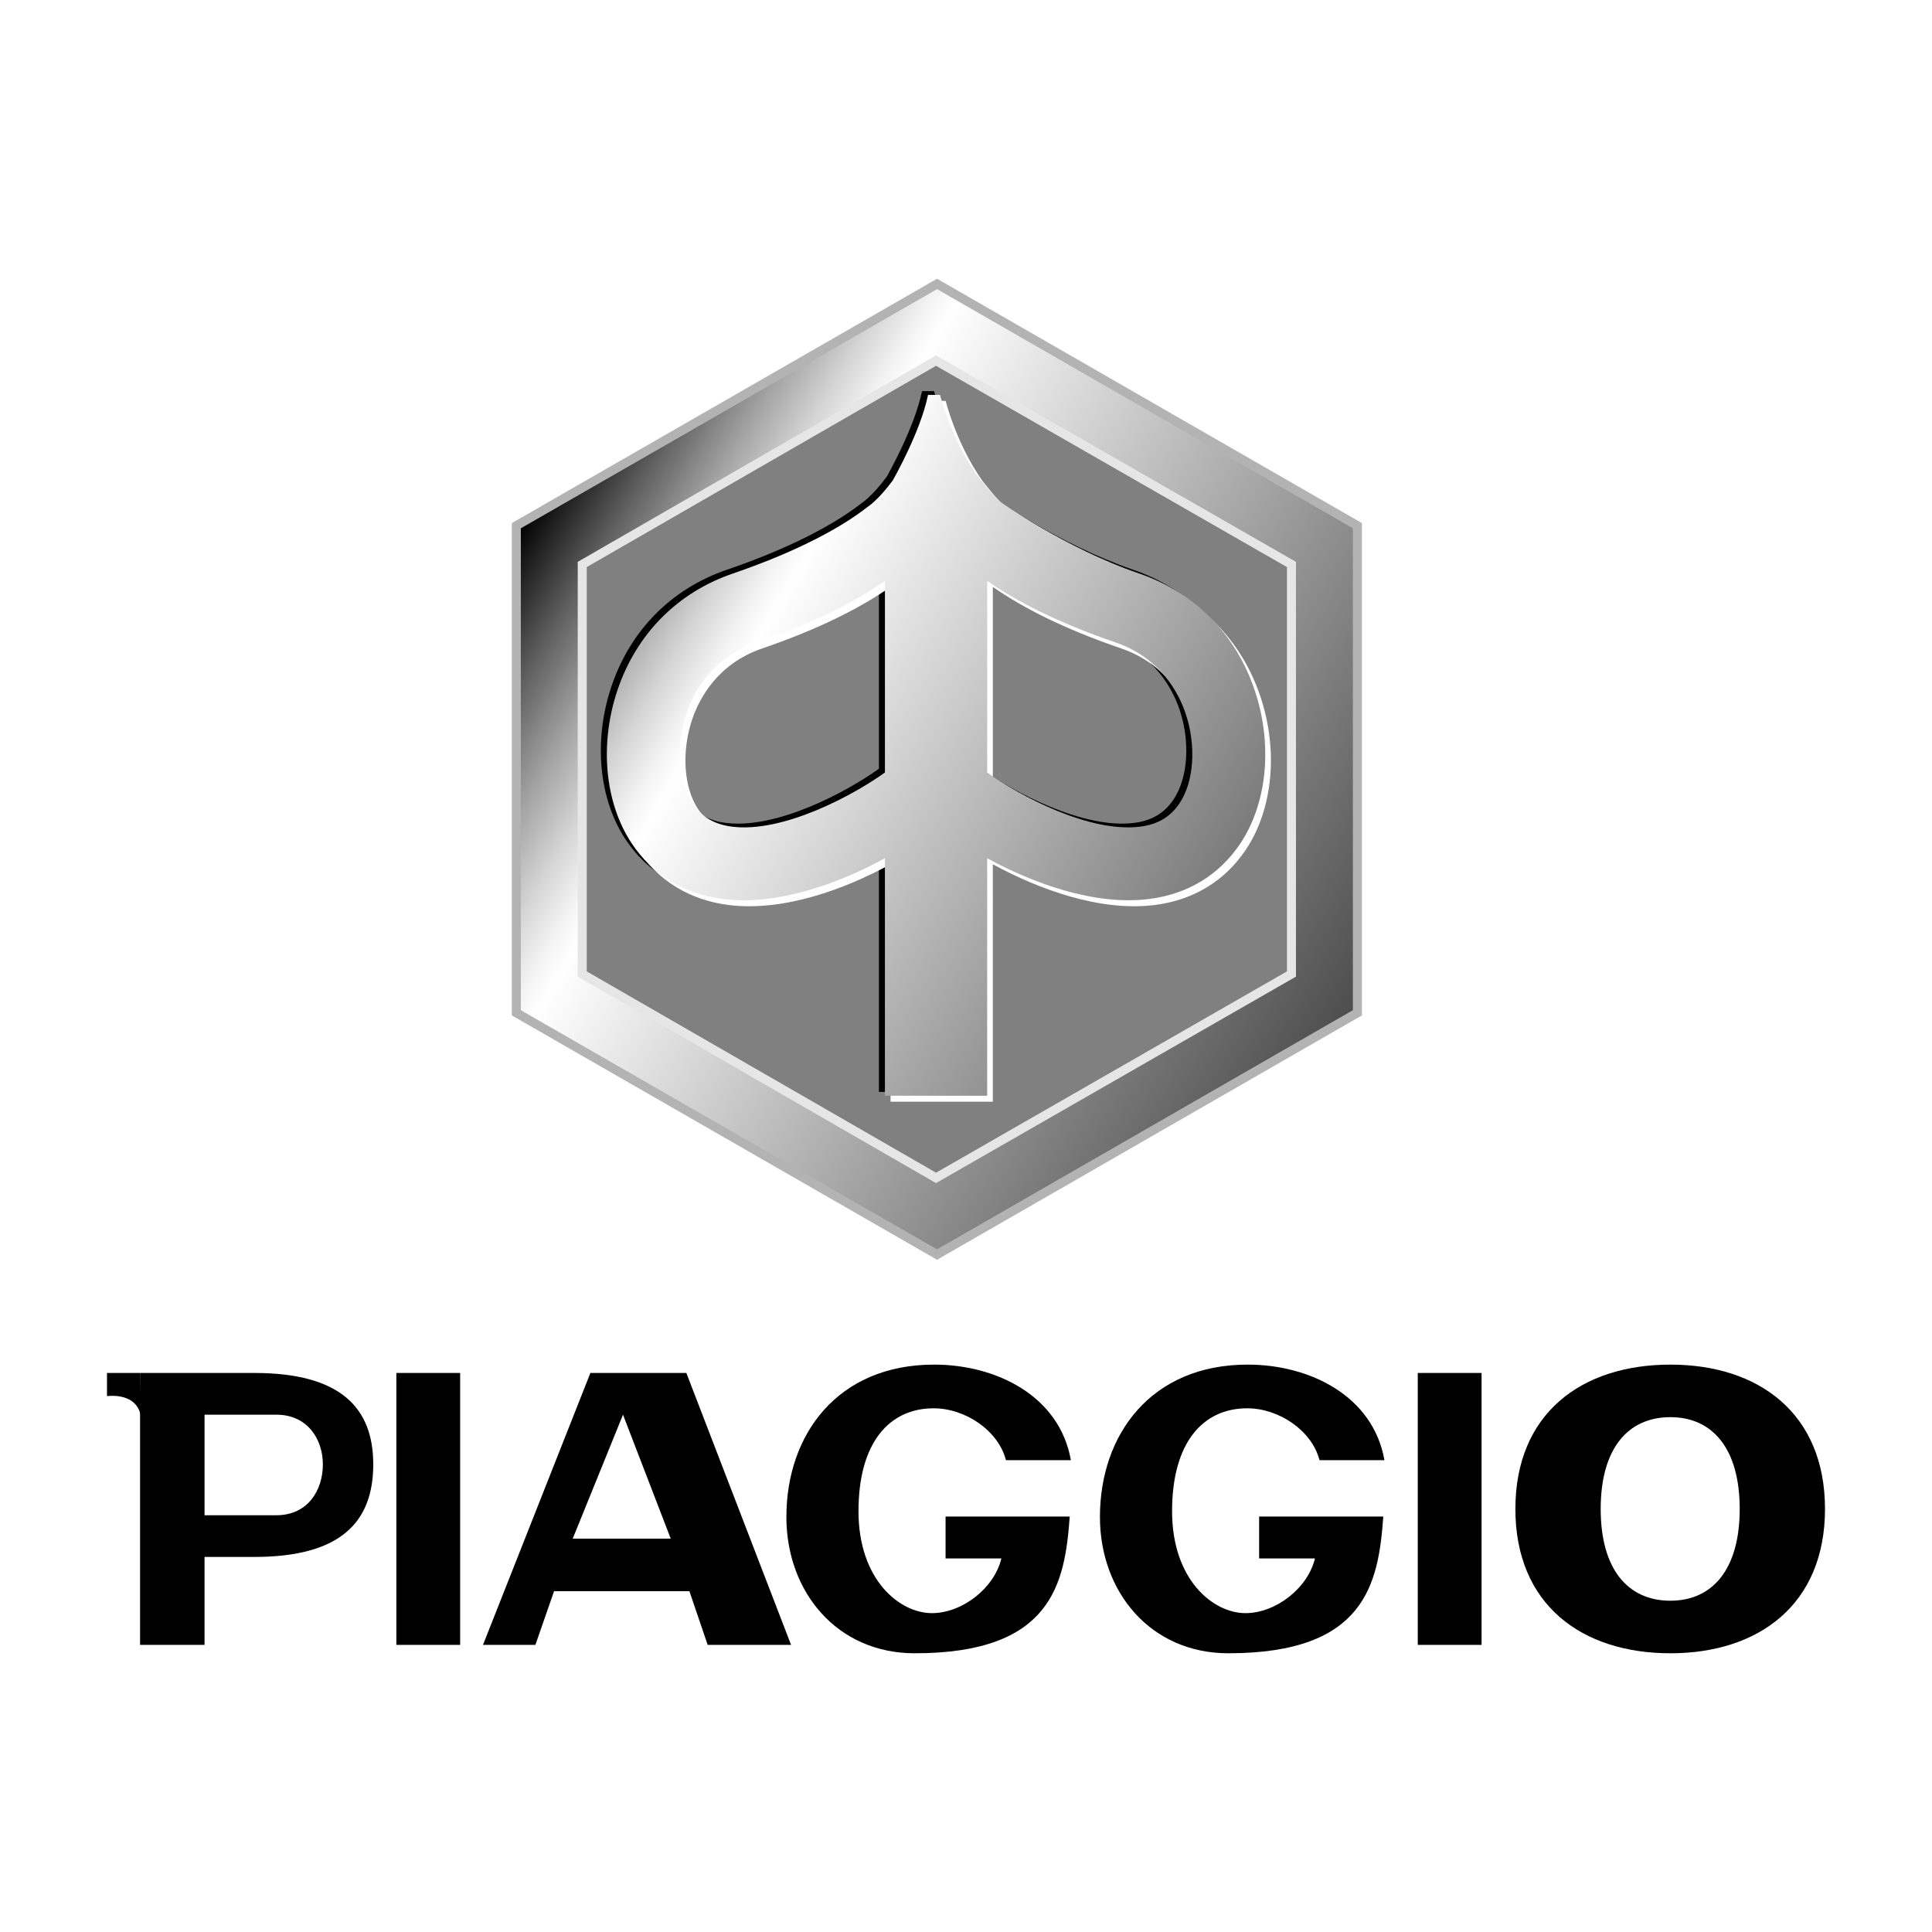
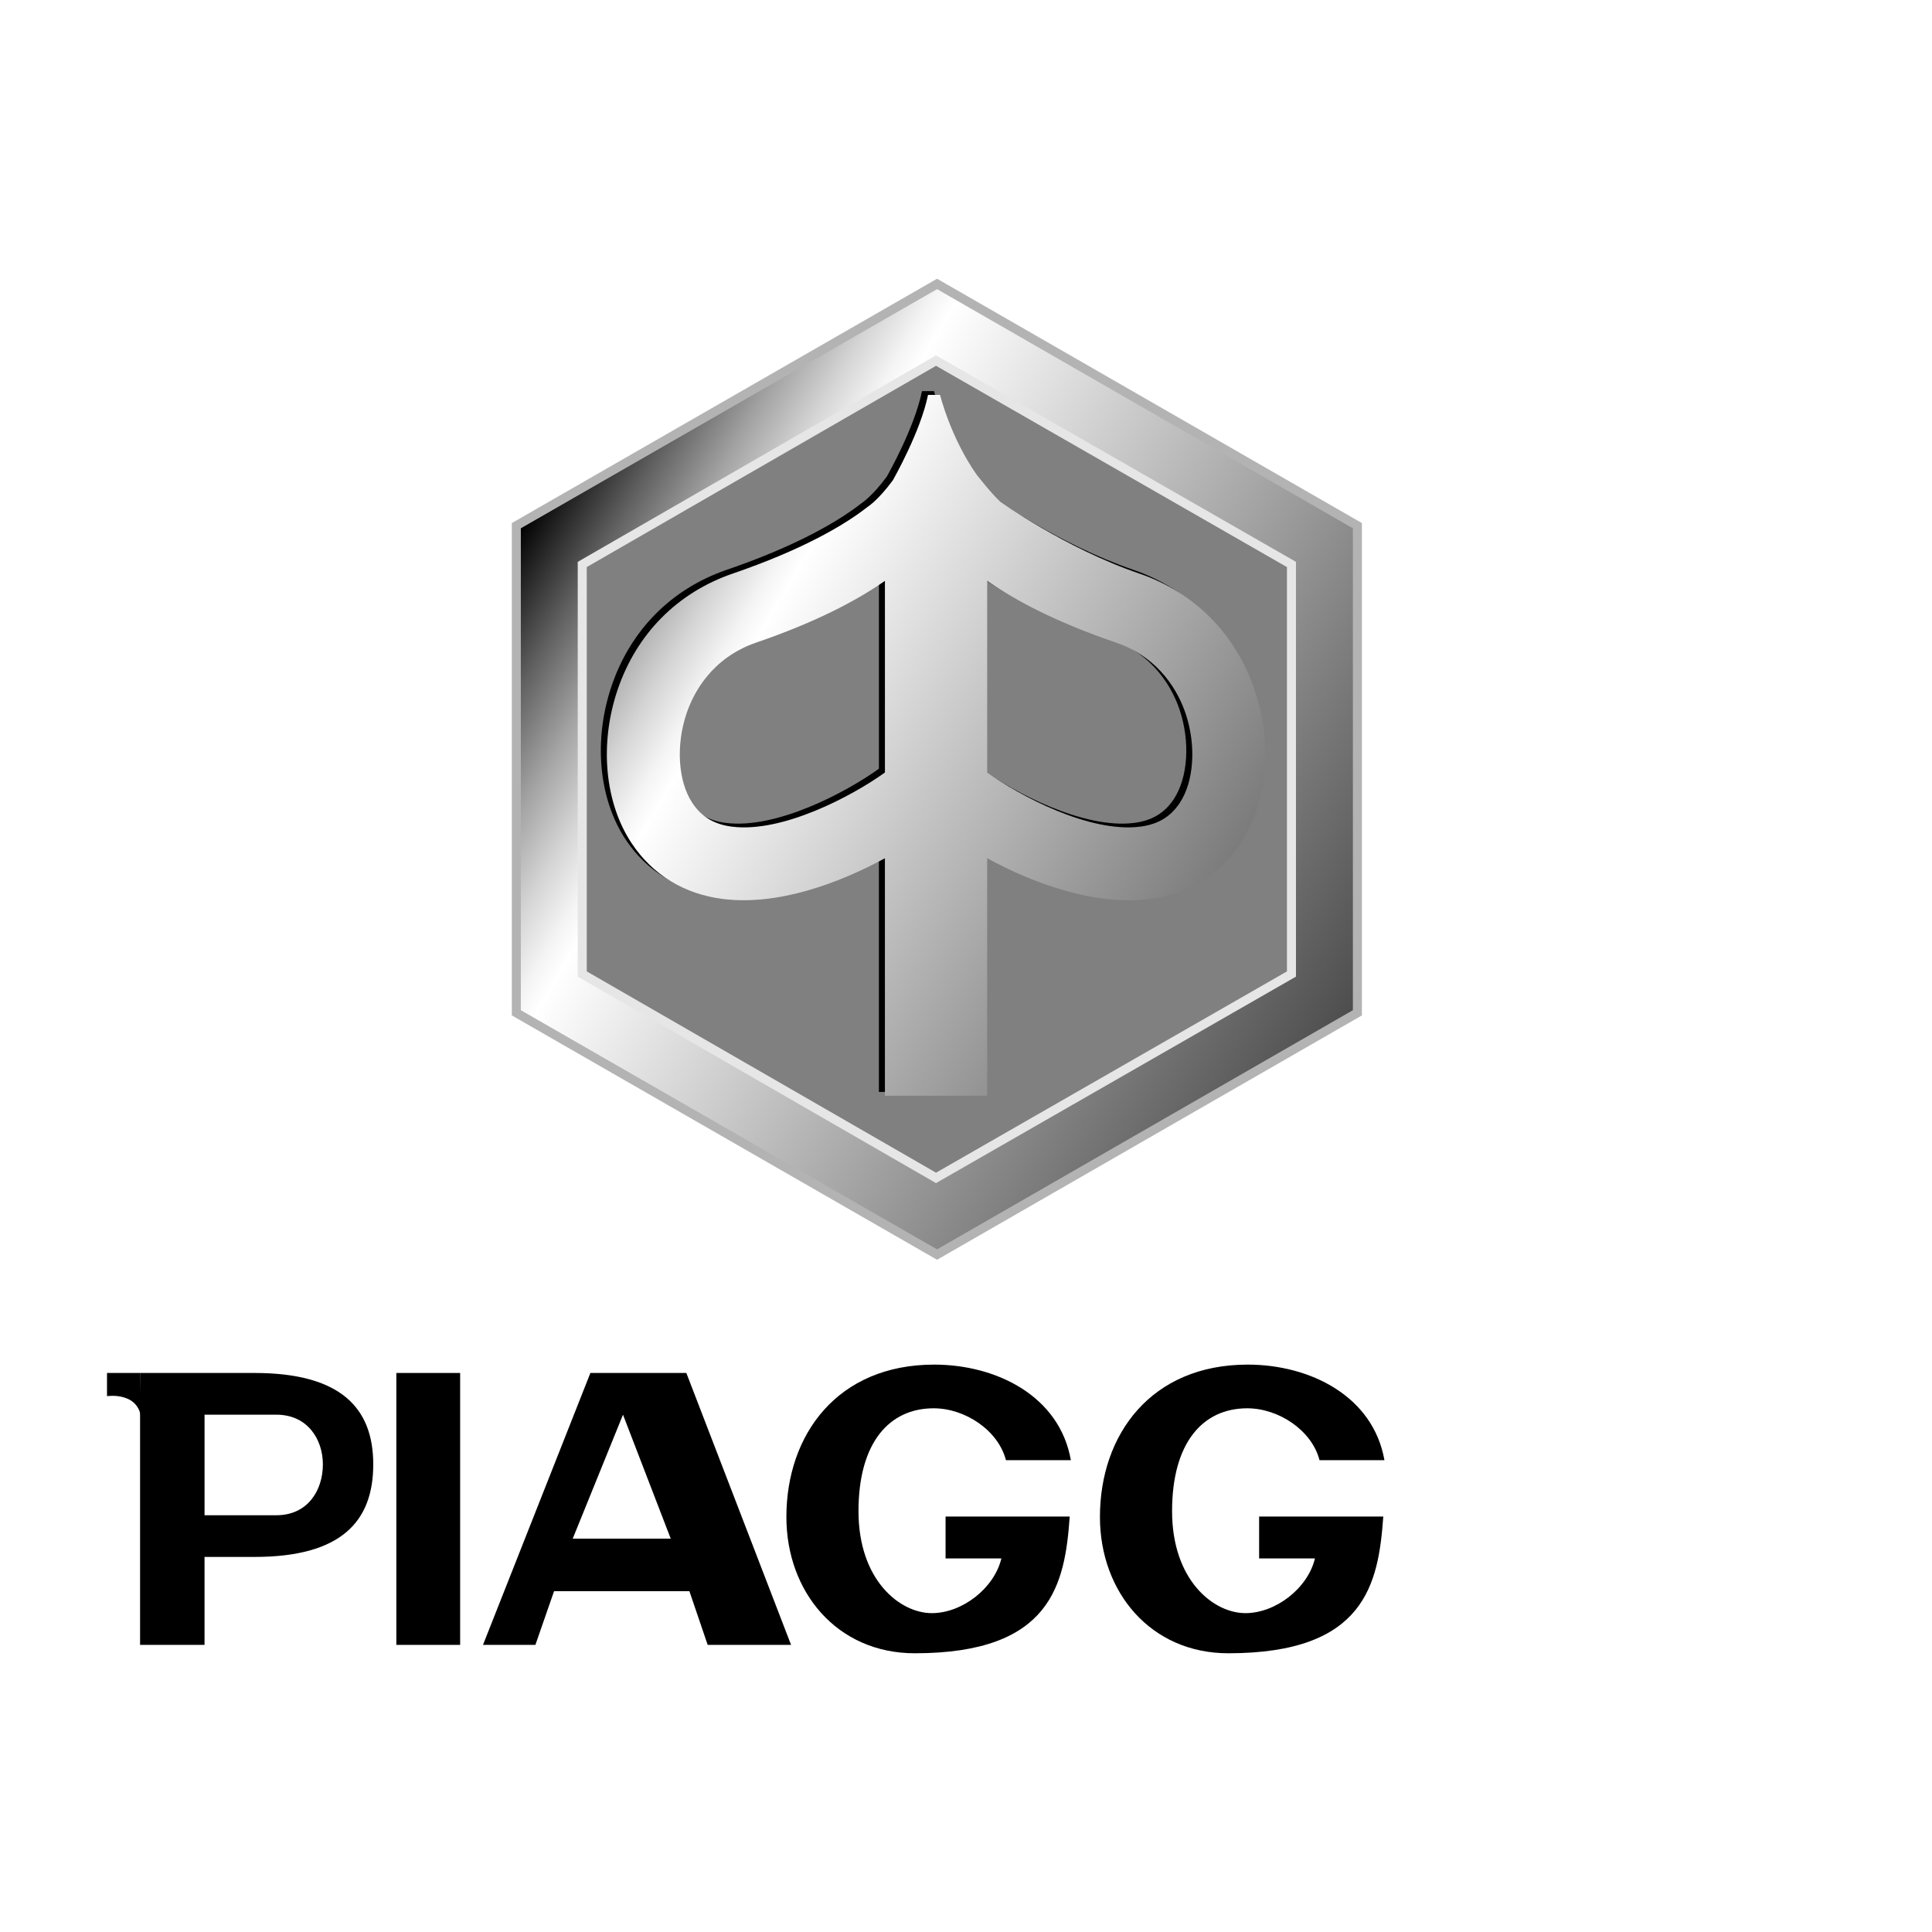
<svg xmlns="http://www.w3.org/2000/svg" version="1.0" id="Livello_1" x="0px" y="0px" width="192.756px" height="192.756px" viewBox="0 0 192.756 192.756" enable-background="new 0 0 192.756 192.756" xml:space="preserve">
-   <rect fill="#FFFFFF" width="192.756" height="192.756" />
  <g>
    <linearGradient id="SVGID_1_" gradientUnits="userSpaceOnUse" x1="-1647.819" y1="-1642.998" x2="-1601.819" y2="-1615.831" gradientTransform="matrix(1.8 0 0 1.8 3018.203 3009.729)">
      <stop offset="0" style="stop-color:#000000" />
      <stop offset="0.008" style="stop-color:#0A0A0A" />
      <stop offset="0.084" style="stop-color:#606060" />
      <stop offset="0.15" style="stop-color:#A4A4A4" />
      <stop offset="0.205" style="stop-color:#D5D5D5" />
      <stop offset="0.247" style="stop-color:#F4F4F4" />
      <stop offset="0.27" style="stop-color:#FFFFFF" />
      <stop offset="1" style="stop-color:#4D4D4D" />
    </linearGradient>
    <polygon fill="url(#SVGID_1_)" stroke="#B3B3B3" stroke-width="0.9" points="93.49,28.328 135.428,52.447 135.428,101.048    93.49,125.168 51.514,101.048 51.514,52.447  " />
    <polygon fill="#808080" stroke="#E6E6E6" stroke-width="0.9" points="93.388,35.978 128.849,56.317 128.849,97.177 93.388,117.519    58.091,97.177 58.091,56.317  " />
    <path d="M124.565,68.454c-1.892-5.592-5.974-9.714-11.496-11.606c-7.472-2.561-13.881-7.175-13.881-7.175   c-0.823-0.741-2.345-2.689-2.345-2.689c-2.606-3.707-3.652-7.961-3.652-7.961h-1.203c-0.744,3.656-3.39,8.301-3.498,8.507   c-1.49,2.032-2.557,2.691-2.557,2.691c-2.436,1.904-6.664,4.312-13.422,6.627c-5.521,1.893-9.604,6.015-11.497,11.606   c-1.827,5.398-1.283,11.272,1.421,15.327c2.09,3.136,5.238,5.051,9.1,5.534c5.455,0.688,11.552-1.556,16.154-4.062v23.69h10.204   v-23.69c4.6,2.507,10.697,4.751,16.152,4.062c3.863-0.483,7.01-2.398,9.102-5.534C125.849,79.727,126.393,73.853,124.565,68.454z    M72.441,82.103c-1.777-0.224-3.035-0.971-3.957-2.355c-1.435-2.151-1.669-5.754-0.584-8.962c0.668-1.974,2.463-5.515,6.969-7.059   c5.761-1.975,9.876-4.092,12.82-6.148v19.118C84.405,79.059,77.465,82.733,72.441,82.103z M117.097,79.747   c-0.923,1.385-2.18,2.132-3.958,2.355c-5.024,0.631-11.965-3.044-15.246-5.406V57.578c2.941,2.057,7.06,4.174,12.819,6.148   c4.507,1.544,6.3,5.085,6.968,7.059C118.764,73.993,118.531,77.596,117.097,79.747z" />
-     <path fill="#FFFFFF" d="M125.73,69.429c-1.894-5.593-5.976-9.713-11.498-11.605c-7.473-2.561-13.88-7.176-13.88-7.176   c-0.826-0.74-2.347-2.689-2.347-2.689c-2.607-3.705-3.654-7.961-3.654-7.961h-1.199c-0.743,3.656-3.393,8.3-3.499,8.507   c-1.489,2.033-2.558,2.69-2.558,2.69c-2.434,1.906-6.663,4.314-13.422,6.629c-5.521,1.893-9.605,6.013-11.496,11.605   c-1.828,5.399-1.283,11.272,1.42,15.327c2.091,3.136,5.237,5.051,9.1,5.536c5.455,0.685,11.554-1.559,16.154-4.064v23.691h10.203   V86.228c4.603,2.506,10.701,4.749,16.154,4.064c3.864-0.485,7.008-2.4,9.102-5.536C127.012,80.701,127.558,74.828,125.73,69.429z    M73.603,83.078c-1.777-0.224-3.034-0.972-3.957-2.355c-1.434-2.151-1.668-5.753-0.582-8.963c0.668-1.974,2.461-5.515,6.967-7.06   c5.762-1.973,9.875-4.091,12.82-6.147v19.118C85.569,80.033,78.628,83.71,73.603,83.078z M118.258,80.723   c-0.923,1.384-2.178,2.132-3.956,2.355c-5.024,0.632-11.965-3.045-15.248-5.407V58.553c2.945,2.057,7.06,4.175,12.822,6.147   c4.503,1.545,6.297,5.086,6.965,7.06C119.927,74.97,119.695,78.571,118.258,80.723z" />
    <linearGradient id="SVGID_2_" gradientUnits="userSpaceOnUse" x1="-1647.585" y1="-1643.389" x2="-1601.587" y2="-1616.224" gradientTransform="matrix(1.8 0 0 1.8 3018.203 3009.729)">
      <stop offset="0" style="stop-color:#000000" />
      <stop offset="0.008" style="stop-color:#0A0A0A" />
      <stop offset="0.084" style="stop-color:#606060" />
      <stop offset="0.15" style="stop-color:#A4A4A4" />
      <stop offset="0.205" style="stop-color:#D5D5D5" />
      <stop offset="0.247" style="stop-color:#F4F4F4" />
      <stop offset="0.27" style="stop-color:#FFFFFF" />
      <stop offset="1" style="stop-color:#4D4D4D" />
    </linearGradient>
    <path fill="url(#SVGID_2_)" d="M125.167,68.829c-1.894-5.592-5.976-9.714-11.498-11.605c-7.473-2.562-13.88-7.176-13.88-7.176   c-0.826-0.741-2.347-2.688-2.347-2.688c-2.607-3.707-3.654-7.962-3.654-7.962h-1.199c-0.743,3.656-3.393,8.301-3.499,8.507   c-1.489,2.032-2.558,2.69-2.558,2.69c-2.434,1.905-6.663,4.312-13.422,6.629c-5.521,1.892-9.605,6.014-11.496,11.605   c-1.828,5.398-1.283,11.272,1.42,15.327c2.091,3.136,5.237,5.051,9.1,5.536c5.455,0.686,11.554-1.558,16.154-4.064v23.691h10.203   V85.628c4.603,2.507,10.701,4.75,16.154,4.064c3.864-0.485,7.008-2.4,9.102-5.536C126.45,80.102,126.996,74.228,125.167,68.829z    M73.041,82.478c-1.777-0.224-3.034-0.973-3.957-2.355c-1.434-2.151-1.668-5.754-0.582-8.962c0.668-1.974,2.461-5.515,6.967-7.059   c5.762-1.975,9.875-4.092,12.82-6.148v19.118C85.006,79.434,78.065,83.108,73.041,82.478z M117.696,80.122   c-0.923,1.383-2.178,2.132-3.956,2.355c-5.024,0.631-11.965-3.044-15.248-5.406V57.953c2.945,2.057,7.06,4.174,12.822,6.148   c4.503,1.544,6.297,5.085,6.965,7.059C119.365,74.368,119.132,77.971,117.696,80.122z" />
    <g>
      <path d="M13.976,136.981h11.408c8.663,0,11.855,3.535,11.855,9.12c0,5.7-3.192,9.234-11.855,9.234h-4.977v8.774h-6.432V136.981z     M20.408,151.176h7.165c3.135,0,4.64-2.488,4.64-5.079c0-2.466-1.505-4.953-4.64-4.953h-7.165V151.176z" />
      <path d="M39.544,136.981h6.365v27.129h-6.365V136.981z" />
-       <path d="M141.45,136.981h6.366v27.129h-6.366V136.981z" />
      <path d="M48.188,164.11l10.715-27.129h9.574l10.448,27.129h-8.32l-1.823-5.355H55.278l-1.862,5.355H48.188z M57.14,153.511h9.779    l-4.763-12.367L57.14,153.511z" />
      <path d="M91.264,164.947c-7.752,0-12.806-6.117-12.806-13.602c0-8.207,5.091-15.198,14.742-15.198    c6.232,0,12.519,3.147,13.641,9.537h-6.478c-0.76-2.965-4.058-5.178-7.21-5.178c-4.408,0-7.501,3.392-7.501,10.27    c0,6.876,4.128,10.167,7.319,10.167c3.003,0,6.215-2.455,6.937-5.456H94.34v-4.181h12.386    C106.247,158.039,104.925,164.947,91.264,164.947z" />
      <path d="M122.547,164.947c-7.751,0-12.806-6.117-12.806-13.602c0-8.207,5.091-15.198,14.744-15.198    c6.23,0,12.516,3.147,13.641,9.537h-6.477c-0.762-2.965-4.059-5.178-7.213-5.178c-4.407,0-7.498,3.392-7.498,10.27    c0,6.876,4.125,10.167,7.316,10.167c3.003,0,6.216-2.455,6.939-5.456h-5.57v-4.181h12.387    C137.53,158.039,136.208,164.947,122.547,164.947z" />
-       <path d="M166.654,164.947c-8.854,0-15.464-4.863-15.464-14.399c0-9.537,6.61-14.4,15.464-14.4c8.815,0,15.426,4.863,15.426,14.4    C182.08,160.084,175.469,164.947,166.654,164.947z M166.654,159.704c4.218,0,6.917-3.154,6.917-9.156    c0-6.003-2.699-9.158-6.917-9.158c-4.255,0-6.953,3.155-6.953,9.158C159.701,156.55,162.399,159.704,166.654,159.704z" />
      <path d="M13.976,136.981h-3.3v2.313c0,0,3.433-0.527,3.433,2.64" />
    </g>
  </g>
</svg>